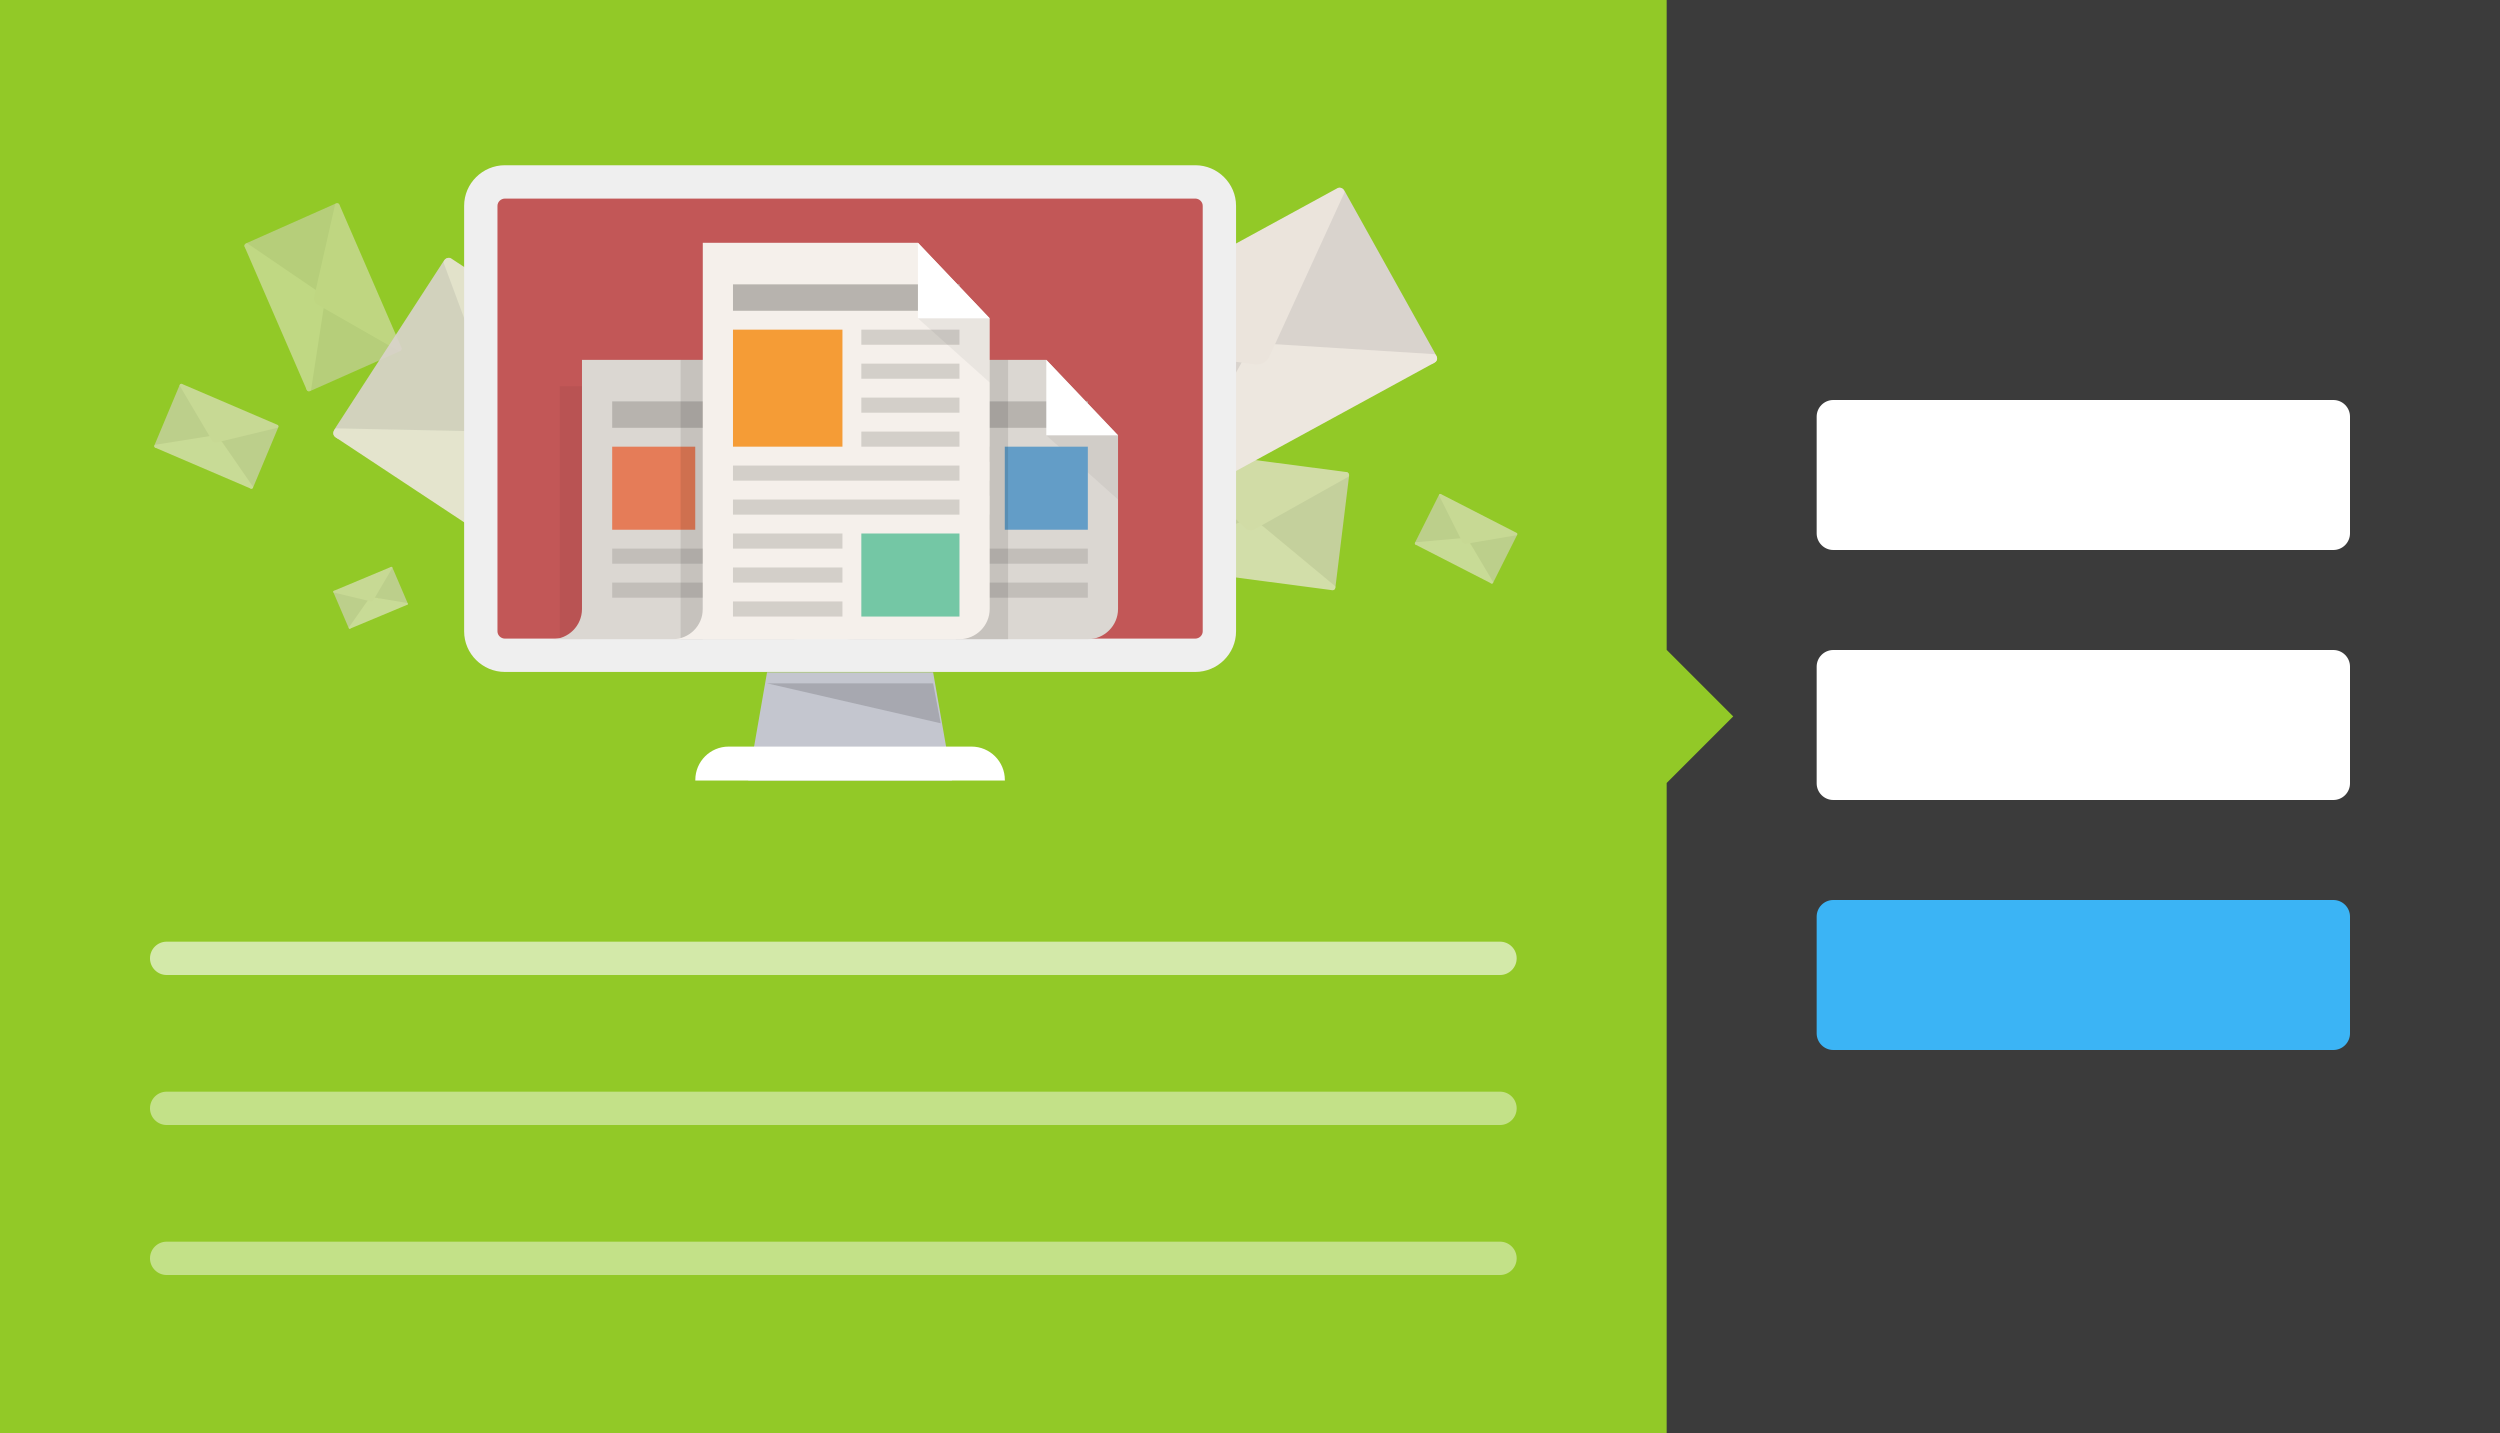
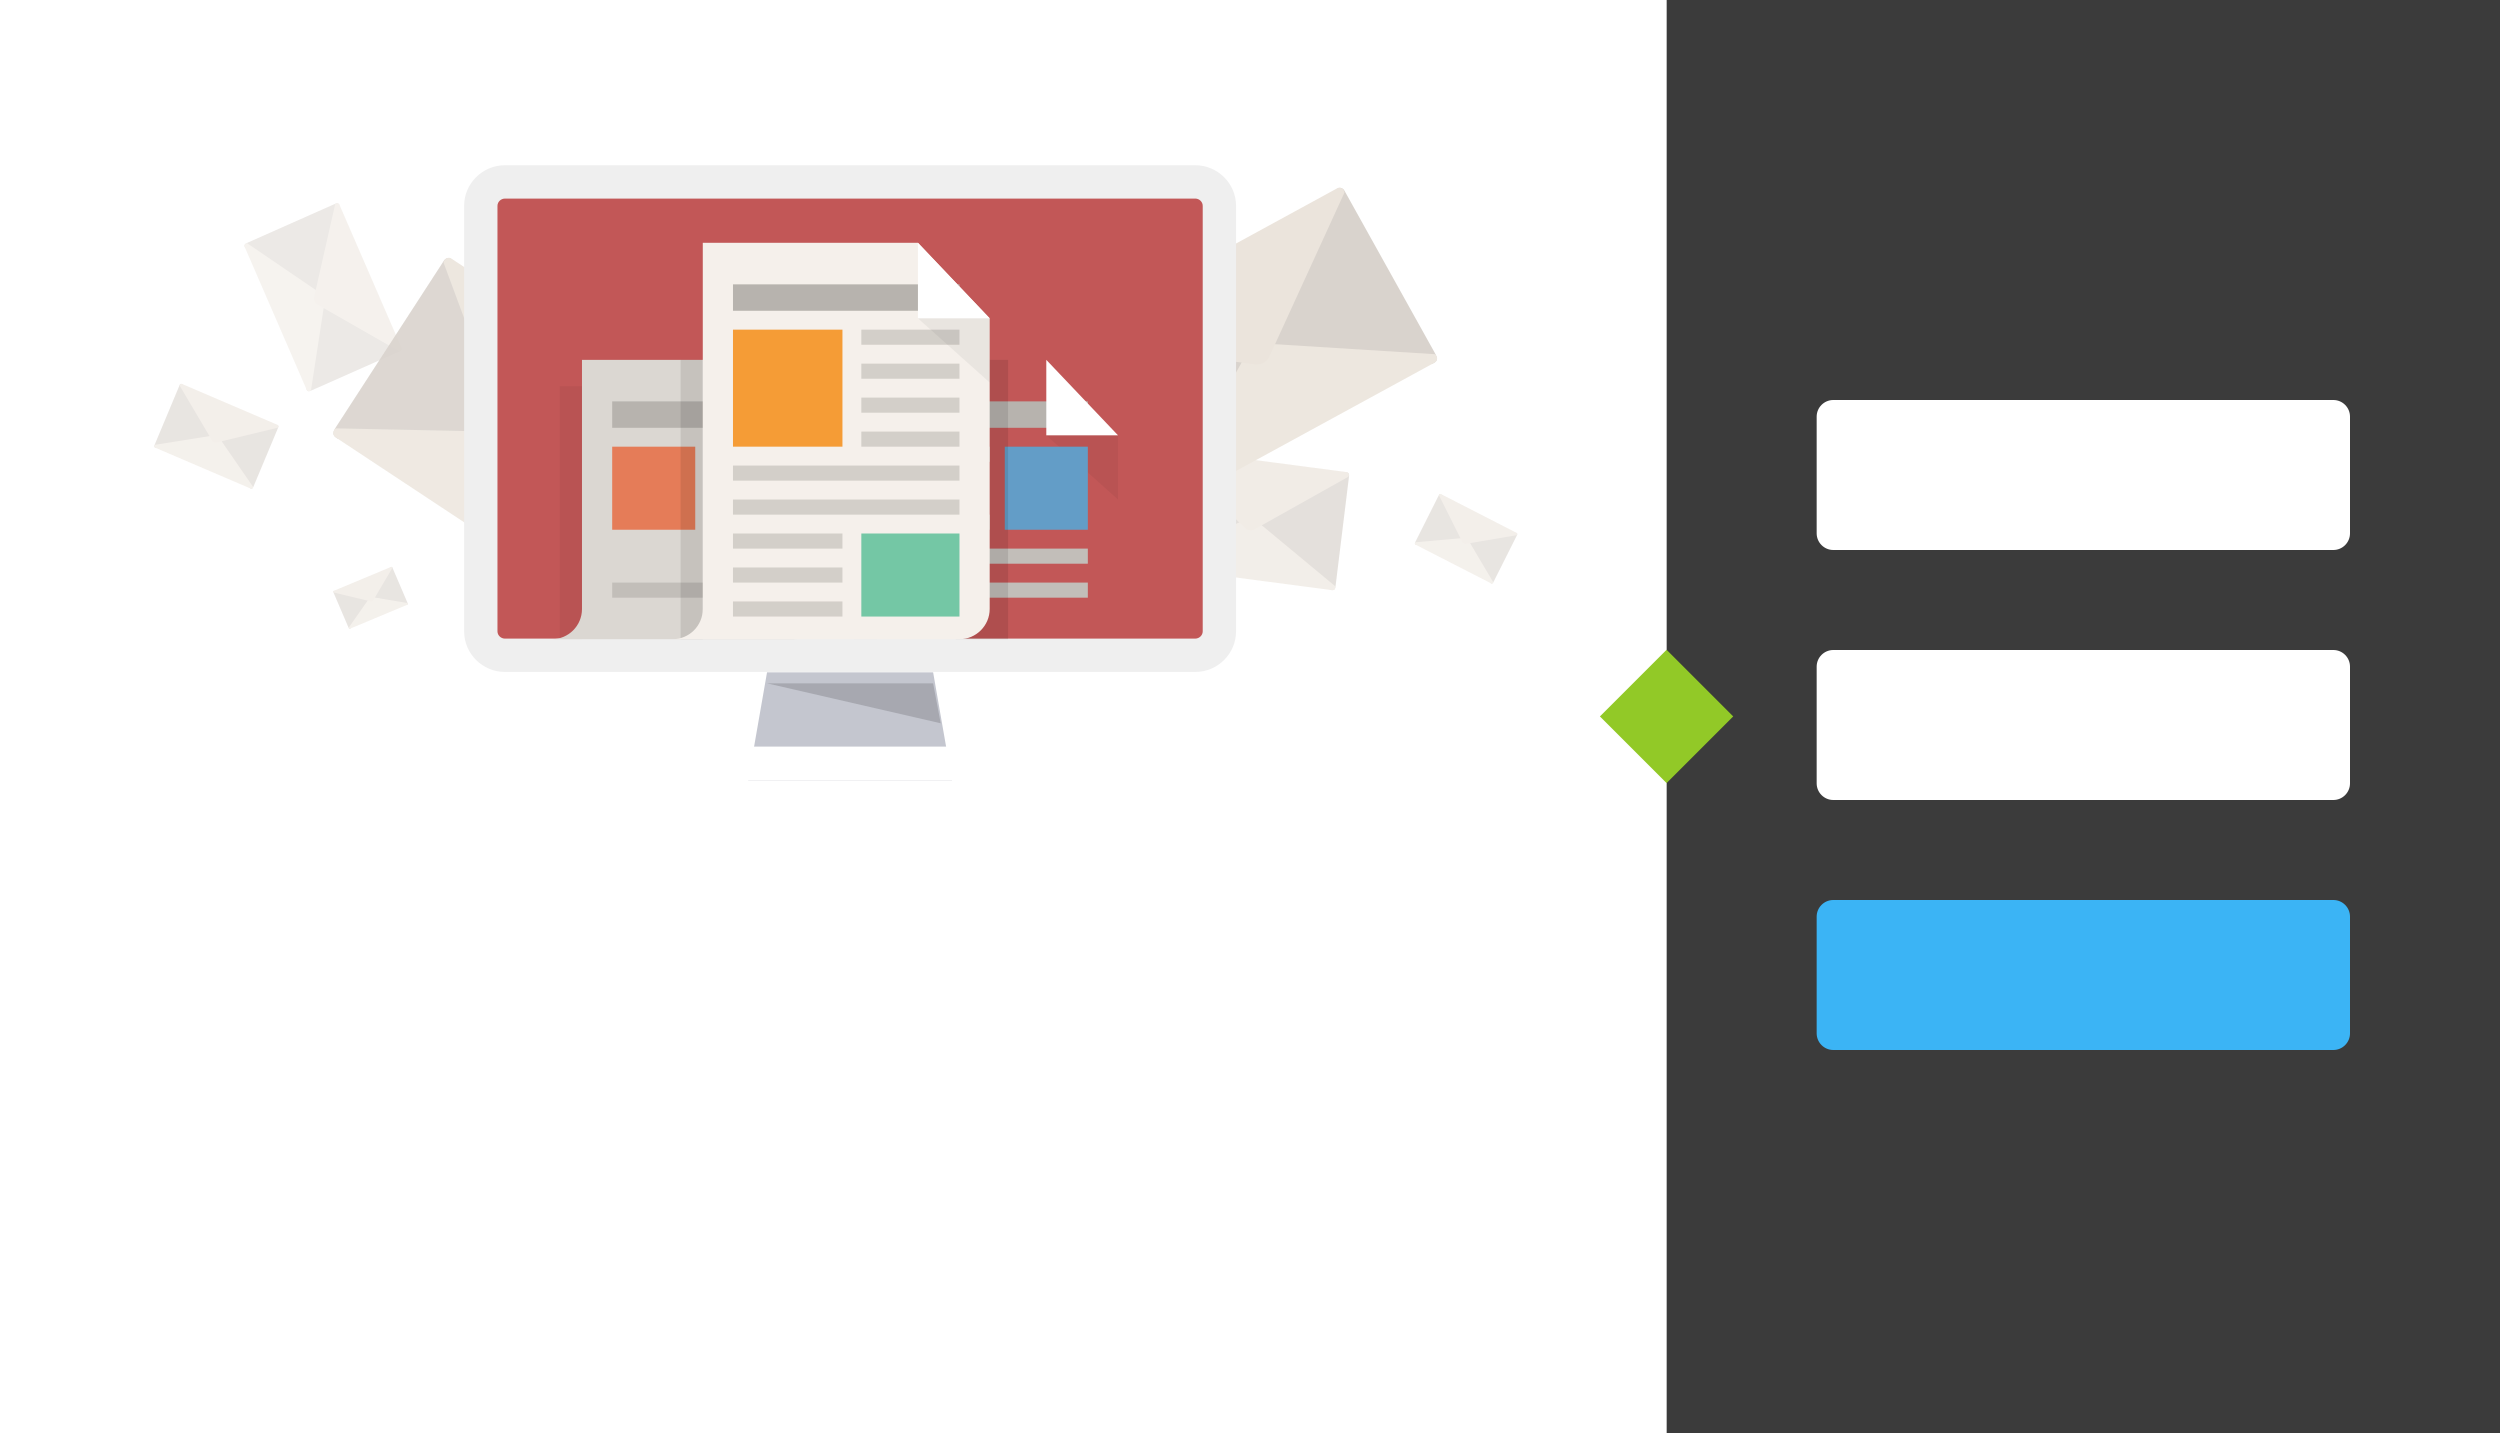
<svg xmlns="http://www.w3.org/2000/svg" version="1.1" x="0px" y="0px" width="150px" height="86px" viewBox="0 0 150 86" enable-background="new 0 0 150 86" xml:space="preserve">
  <g id="Layer_1">
-     <rect fill="#92C927" width="150" height="86" />
    <path opacity="0.6" fill="#FFFFFF" d="M90,58.5H10c-0.552,0-1-0.448-1-1v0c0-0.552,0.448-1,1-1h80c0.552,0,1,0.448,1,1v0   C91,58.052,90.552,58.5,90,58.5z" />
    <path opacity="0.45" fill="#FFFFFF" d="M90,67.5H10c-0.552,0-1-0.448-1-1l0,0c0-0.552,0.448-1,1-1h80c0.552,0,1,0.448,1,1l0,0   C91,67.052,90.552,67.5,90,67.5z" />
    <path opacity="0.45" fill="#FFFFFF" d="M90,76.5H10c-0.552,0-1-0.448-1-1l0,0c0-0.552,0.448-1,1-1h80c0.552,0,1,0.448,1,1l0,0   C91,76.052,90.552,76.5,90,76.5z" />
    <g>
      <g>
        <polygon fill="#C4C6CF" points="57.121,46.833 44.89,46.833 46.022,40.34 55.988,40.34    " />
        <path fill="#FFFFFF" d="M60.292,46.833H41.719v-0.038c0-1.105,0.896-2,2-2h14.572c1.105,0,2,0.896,2,2V46.833z" />
      </g>
      <g opacity="0.7">
        <path fill="#D9D3CD" d="M80.764,28.344l-0.437,0.127c-0.109,0.021-0.215,0.065-0.31,0.129l-4.932,2.404l4.76,4.396     c0.218,0.029,0.264-0.032,0.294-0.276l0.808-6.584C80.961,28.422,80.87,28.324,80.764,28.344z" />
        <path fill="#D9D3CD" d="M70.186,26.953l0.393,0.236c0.101,0.049,0.192,0.118,0.269,0.205l4.334,3.622l-5.81,3.006     c-0.218-0.029-0.248-0.099-0.218-0.343l0.808-6.584C69.977,26.978,70.089,26.906,70.186,26.953z" />
        <path fill="#EDE7DF" d="M69.17,33.736l5.917-2.732l5.027,4.171c0.039,0.125-0.056,0.253-0.175,0.237l-10.656-1.401     C69.163,33.995,69.103,33.846,69.17,33.736z" />
        <path fill="#EBE4DC" d="M80.908,28.6l-5.623,3.153c-0.192,0.107-0.421,0.078-0.581-0.075l-4.724-4.515     c-0.039-0.124,0.056-0.253,0.175-0.237l10.641,1.399C80.915,28.341,80.976,28.489,80.908,28.6z" />
      </g>
      <g opacity="0.5">
        <path fill="#D9D3CD" d="M24.061,20.847l-0.291-0.27c-0.065-0.072-0.145-0.132-0.236-0.174l-4.009-2.611l-1.154,5.53     c0.076,0.176,0.142,0.183,0.338,0.096l5.286-2.347C24.091,21.029,24.123,20.917,24.061,20.847z" />
        <path fill="#D9D3CD" d="M20.359,12.313l0,0.399c0.009,0.097-0.002,0.197-0.033,0.293l-0.766,4.865l-4.853-2.997     c-0.076-0.176-0.037-0.23,0.159-0.317l5.286-2.347C20.246,12.167,20.35,12.219,20.359,12.313z" />
        <path fill="#EDE7DF" d="M14.831,14.594l4.696,3.2l-0.866,5.629c-0.076,0.085-0.214,0.072-0.256-0.025l-3.73-8.598     C14.634,14.705,14.718,14.593,14.831,14.594z" />
        <path fill="#EBE4DC" d="M23.934,21.069l-4.879-2.791c-0.166-0.095-0.247-0.28-0.204-0.469l1.258-5.557     c0.076-0.085,0.214-0.072,0.256,0.025l3.724,8.585C24.131,20.959,24.047,21.071,23.934,21.069z" />
      </g>
      <g opacity="0.6">
        <path fill="#D9D3CD" d="M90.977,31.976l-0.216-0.013c-0.052-0.008-0.107-0.005-0.16,0.008l-2.593,0.288l1.428,2.73     c0.093,0.048,0.123,0.028,0.176-0.076l1.415-2.819C91.053,32.042,91.028,31.983,90.977,31.976z" />
        <path fill="#D9D3CD" d="M86.463,29.661l0.138,0.168c0.037,0.038,0.067,0.084,0.088,0.135l1.362,2.315l-3.082,0.417     c-0.093-0.048-0.095-0.084-0.043-0.188l1.415-2.819C86.366,29.639,86.427,29.625,86.463,29.661z" />
        <path fill="#EDE7DF" d="M84.924,32.536l3.087-0.277l1.584,2.672c-0.002,0.062-0.065,0.104-0.116,0.078l-4.548-2.331     C84.879,32.651,84.876,32.575,84.924,32.536z" />
        <path fill="#EBE4DC" d="M91.001,32.113l-3.022,0.513c-0.103,0.017-0.201-0.033-0.248-0.127l-1.393-2.777     c0.002-0.062,0.065-0.104,0.116-0.078l4.541,2.328C91.046,31.998,91.049,32.074,91.001,32.113z" />
      </g>
      <g opacity="0.6">
        <path fill="#D9D3CD" d="M23.454,34.025l-0.109,0.114c-0.029,0.025-0.053,0.057-0.07,0.093l-1.058,1.579l2.191,0.487     c0.07-0.029,0.073-0.055,0.04-0.134l-0.905-2.112C23.527,34.014,23.482,34.001,23.454,34.025z" />
        <path fill="#D9D3CD" d="M20.045,35.451l0.159,0.002c0.039-0.003,0.078,0.002,0.116,0.015l1.928,0.33l-1.216,1.912     c-0.07,0.029-0.091,0.014-0.125-0.065l-0.905-2.112C19.986,35.494,20.007,35.453,20.045,35.451z" />
        <path fill="#EDE7DF" d="M20.922,37.658l1.296-1.849l2.231,0.374c0.033,0.03,0.027,0.085-0.011,0.101l-3.435,1.436     C20.965,37.737,20.921,37.703,20.922,37.658z" />
        <path fill="#EBE4DC" d="M23.542,34.076L22.407,36c-0.039,0.066-0.113,0.097-0.187,0.079l-2.201-0.529     c-0.033-0.03-0.027-0.085,0.011-0.101l3.43-1.434C23.499,33.998,23.543,34.031,23.542,34.076z" />
      </g>
      <g opacity="0.6">
        <path fill="#D9D3CD" d="M16.627,25.496l-0.265,0.002c-0.065-0.006-0.13,0.002-0.194,0.023l-3.137,0.569l1.972,3.208     c0.118,0.05,0.153,0.024,0.208-0.108l1.488-3.556C16.724,25.571,16.689,25.502,16.627,25.496z" />
        <path fill="#D9D3CD" d="M10.927,23.054l0.183,0.194c0.049,0.043,0.089,0.096,0.118,0.157l1.855,2.708L9.36,26.881     c-0.118-0.05-0.123-0.094-0.068-0.226l1.488-3.556C10.806,23.035,10.88,23.013,10.927,23.054z" />
        <path fill="#EDE7DF" d="M9.292,26.689l3.74-0.598l2.156,3.124c0.002,0.076-0.071,0.133-0.135,0.105l-5.742-2.46     C9.247,26.833,9.237,26.741,9.292,26.689z" />
        <path fill="#EBE4DC" d="M16.667,25.662l-3.642,0.88c-0.124,0.03-0.248-0.023-0.313-0.134l-1.933-3.269     c-0.002-0.076,0.071-0.133,0.135-0.105l5.733,2.456C16.712,25.518,16.722,25.611,16.667,25.662z" />
      </g>
      <g>
        <path fill="#D9D3CD" d="M80.221,11.347l-0.467,0.604c-0.128,0.137-0.227,0.3-0.293,0.482l-4.309,8.138l10.802,1.252     c0.324-0.177,0.326-0.304,0.126-0.664l-5.417-9.726C80.564,11.259,80.344,11.216,80.221,11.347z" />
        <path fill="#D9D3CD" d="M64.502,19.926l0.766-0.069c0.185-0.034,0.378-0.03,0.568,0.012l9.459,0.623l-4.904,9.824     c-0.324,0.177-0.434,0.111-0.634-0.249l-5.417-9.726C64.243,20.166,64.324,19.959,64.502,19.926z" />
        <path fill="#EDE7DF" d="M69.835,30.127l5.32-9.558l10.942,0.683c0.176,0.13,0.174,0.397-0.003,0.494l-15.835,8.642     C70.082,30.485,69.852,30.344,69.835,30.127z" />
        <path fill="#EBE4DC" d="M80.669,11.551l-4.504,9.838c-0.153,0.335-0.495,0.522-0.863,0.473L64.43,20.414     c-0.176-0.13-0.174-0.397,0.003-0.494l15.812-8.63C80.422,11.193,80.651,11.335,80.669,11.551z" />
      </g>
      <g opacity="0.9">
        <path fill="#D9D3CD" d="M43.045,26.114l-0.803-0.139c-0.193-0.052-0.396-0.064-0.601-0.036l-9.823,0.001l4.214,10.808     c0.329,0.217,0.449,0.156,0.689-0.213l6.463-9.963C43.3,26.394,43.23,26.164,43.045,26.114z" />
        <path fill="#D9D3CD" d="M27.11,15.581l0.447,0.688c0.124,0.157,0.217,0.341,0.273,0.542l4.136,9.228L20.257,26.32     c-0.329-0.217-0.321-0.353-0.082-0.723l6.463-9.963C26.754,15.456,26.99,15.429,27.11,15.581z" />
        <path fill="#EDE7DF" d="M20.156,25.701l11.667,0.242l4.82,10.655c-0.035,0.231-0.288,0.363-0.468,0.244L20.122,26.231     C19.942,26.112,19.961,25.826,20.156,25.701z" />
        <path fill="#EBE4DC" d="M43.076,26.638l-11.522,0.666c-0.393,0.023-0.739-0.206-0.877-0.577l-4.064-10.971     c0.035-0.231,0.288-0.363,0.467-0.244l16.03,10.596C43.291,26.227,43.272,26.514,43.076,26.638z" />
      </g>
      <g>
        <path fill="#C25757" d="M30.296,39.317c-0.799,0-1.448-0.644-1.448-1.434V12.349c0-0.791,0.649-1.434,1.448-1.434h41.419     c0.799,0,1.448,0.644,1.448,1.434v25.535c0,0.791-0.649,1.434-1.448,1.434H30.296z" />
        <g>
          <path fill="#EFEFEF" d="M71.715,11.914c0.243,0,0.448,0.199,0.448,0.434v25.535c0,0.235-0.205,0.434-0.448,0.434H30.296      c-0.243,0-0.448-0.199-0.448-0.434V12.349c0-0.235,0.205-0.434,0.448-0.434H71.715 M71.715,9.914H30.296      c-1.346,0-2.448,1.095-2.448,2.434v25.535c0,1.339,1.102,2.434,2.448,2.434h41.419c1.346,0,2.448-1.095,2.448-2.434V12.349      C74.163,11.01,73.061,9.914,71.715,9.914L71.715,9.914z" />
        </g>
      </g>
      <g>
        <g opacity="0.05">
          <rect x="33.589" y="23.177" width="1.331" height="15.175" />
        </g>
        <path fill="#DBD7D2" d="M34.919,21.591V36.54c0,1.001-0.811,1.812-1.812,1.812h14.496c0.997,0,1.812-0.815,1.812-1.812V26.121     l-4.303-4.53L34.919,21.591z" />
        <rect x="42.847" y="26.801" fill="#D3CFC9" width="4.756" height="0.906" />
        <rect x="36.731" y="26.801" fill="#E57C58" width="4.983" height="4.983" />
        <rect x="42.847" y="28.839" fill="#D3CFC9" width="4.756" height="0.906" />
        <rect x="42.847" y="30.878" fill="#D3CFC9" width="4.756" height="0.906" />
-         <rect x="36.731" y="32.916" fill="#C2BEB9" width="10.872" height="0.906" />
        <rect x="36.731" y="34.955" fill="#C2BEB9" width="10.872" height="0.906" />
        <rect x="36.731" y="24.083" fill="#B7B3AE" width="10.872" height="1.585" />
        <polygon fill="#FFFFFF" points="45.112,26.121 49.415,26.121 45.112,21.591    " />
        <polygon opacity="0.05" points="49.415,26.121 45.112,26.121 49.415,29.972    " />
      </g>
      <g>
        <g opacity="0.05">
          <rect x="51.255" y="23.177" width="1.331" height="15.175" />
        </g>
-         <path fill="#DBD7D2" d="M52.586,21.591V36.54c0,1.001-0.811,1.812-1.812,1.812H65.27c0.997,0,1.812-0.815,1.812-1.812V26.121     l-4.303-4.53L52.586,21.591z" />
        <rect x="54.398" y="26.801" fill="#C2BEB9" width="4.983" height="0.906" />
-         <rect x="54.398" y="28.839" fill="#C2BEB9" width="4.983" height="0.906" />
        <rect x="54.398" y="30.878" fill="#C2BEB9" width="4.983" height="0.906" />
        <rect x="54.398" y="32.916" fill="#C2BEB9" width="10.872" height="0.906" />
        <rect x="54.398" y="34.955" fill="#C2BEB9" width="10.872" height="0.906" />
        <rect x="54.398" y="24.083" fill="#B7B3AE" width="10.872" height="1.585" />
        <polygon fill="#FFFFFF" points="62.778,26.121 67.082,26.121 62.778,21.591    " />
        <polygon opacity="0.05" points="67.082,26.121 62.778,26.121 67.082,29.972    " />
        <rect x="60.287" y="26.801" fill="#639DC7" width="4.983" height="4.983" />
      </g>
      <g>
        <g opacity="0.1">
          <rect x="40.836" y="21.591" width="1.331" height="16.761" />
        </g>
        <g opacity="0.1">
          <rect x="57.342" y="21.591" width="3.143" height="16.761" />
        </g>
        <path fill="#F5F0EB" d="M42.167,14.57v21.97c0,1.001-0.811,1.812-1.812,1.812h17.214c0.997,0,1.812-0.815,1.812-1.812V19.1     l-4.303-4.53L42.167,14.57z" />
        <rect x="51.68" y="19.779" fill="#D3CFC9" width="5.889" height="0.906" />
        <rect x="43.979" y="19.779" fill="#F59C36" width="6.568" height="7.021" />
        <rect x="51.68" y="21.818" fill="#D3CFC9" width="5.889" height="0.906" />
        <rect x="51.68" y="23.856" fill="#D3CFC9" width="5.889" height="0.906" />
        <rect x="51.68" y="25.895" fill="#D3CFC9" width="5.889" height="0.906" />
        <rect x="43.979" y="27.933" fill="#D3CFC9" width="13.59" height="0.906" />
        <rect x="43.979" y="29.972" fill="#D3CFC9" width="13.59" height="0.906" />
        <rect x="43.979" y="32.01" fill="#D3CFC9" width="6.568" height="0.906" />
        <rect x="43.979" y="34.049" fill="#D3CFC9" width="6.568" height="0.906" />
        <rect x="43.979" y="36.087" fill="#D3CFC9" width="6.568" height="0.906" />
        <rect x="43.979" y="17.061" fill="#B7B3AE" width="13.59" height="1.585" />
        <polygon fill="#FFFFFF" points="55.077,19.1 59.381,19.1 55.077,14.57    " />
        <polygon opacity="0.05" points="59.381,19.1 55.077,19.1 59.381,22.95    " />
        <rect x="51.68" y="32.01" fill="#74C7A5" width="5.889" height="4.983" />
      </g>
      <polygon opacity="0.15" points="46.022,41 55.988,41 56.441,43.397   " />
    </g>
    <rect x="100" fill="#3B3B3B" width="50" height="86" />
    <path fill="#3BB4F5" d="M140,63h-30c-0.552,0-1-0.448-1-1v-7c0-0.552,0.448-1,1-1h30c0.552,0,1,0.448,1,1v7   C141,62.552,140.552,63,140,63z" />
    <path fill="#FFFFFF" d="M140,48h-30c-0.552,0-1-0.448-1-1v-7c0-0.552,0.448-1,1-1h30c0.552,0,1,0.448,1,1v7   C141,47.552,140.552,48,140,48z" />
    <path fill="#FFFFFF" d="M140,33h-30c-0.552,0-1-0.448-1-1v-7c0-0.552,0.448-1,1-1h30c0.552,0,1,0.448,1,1v7   C141,32.552,140.552,33,140,33z" />
    <rect x="97.172" y="40.172" transform="matrix(0.707 0.707 -0.707 0.707 59.695 -58.116)" fill="#92C927" width="5.657" height="5.657" />
  </g>
  <g id="Layer_2" display="none">
</g>
</svg>